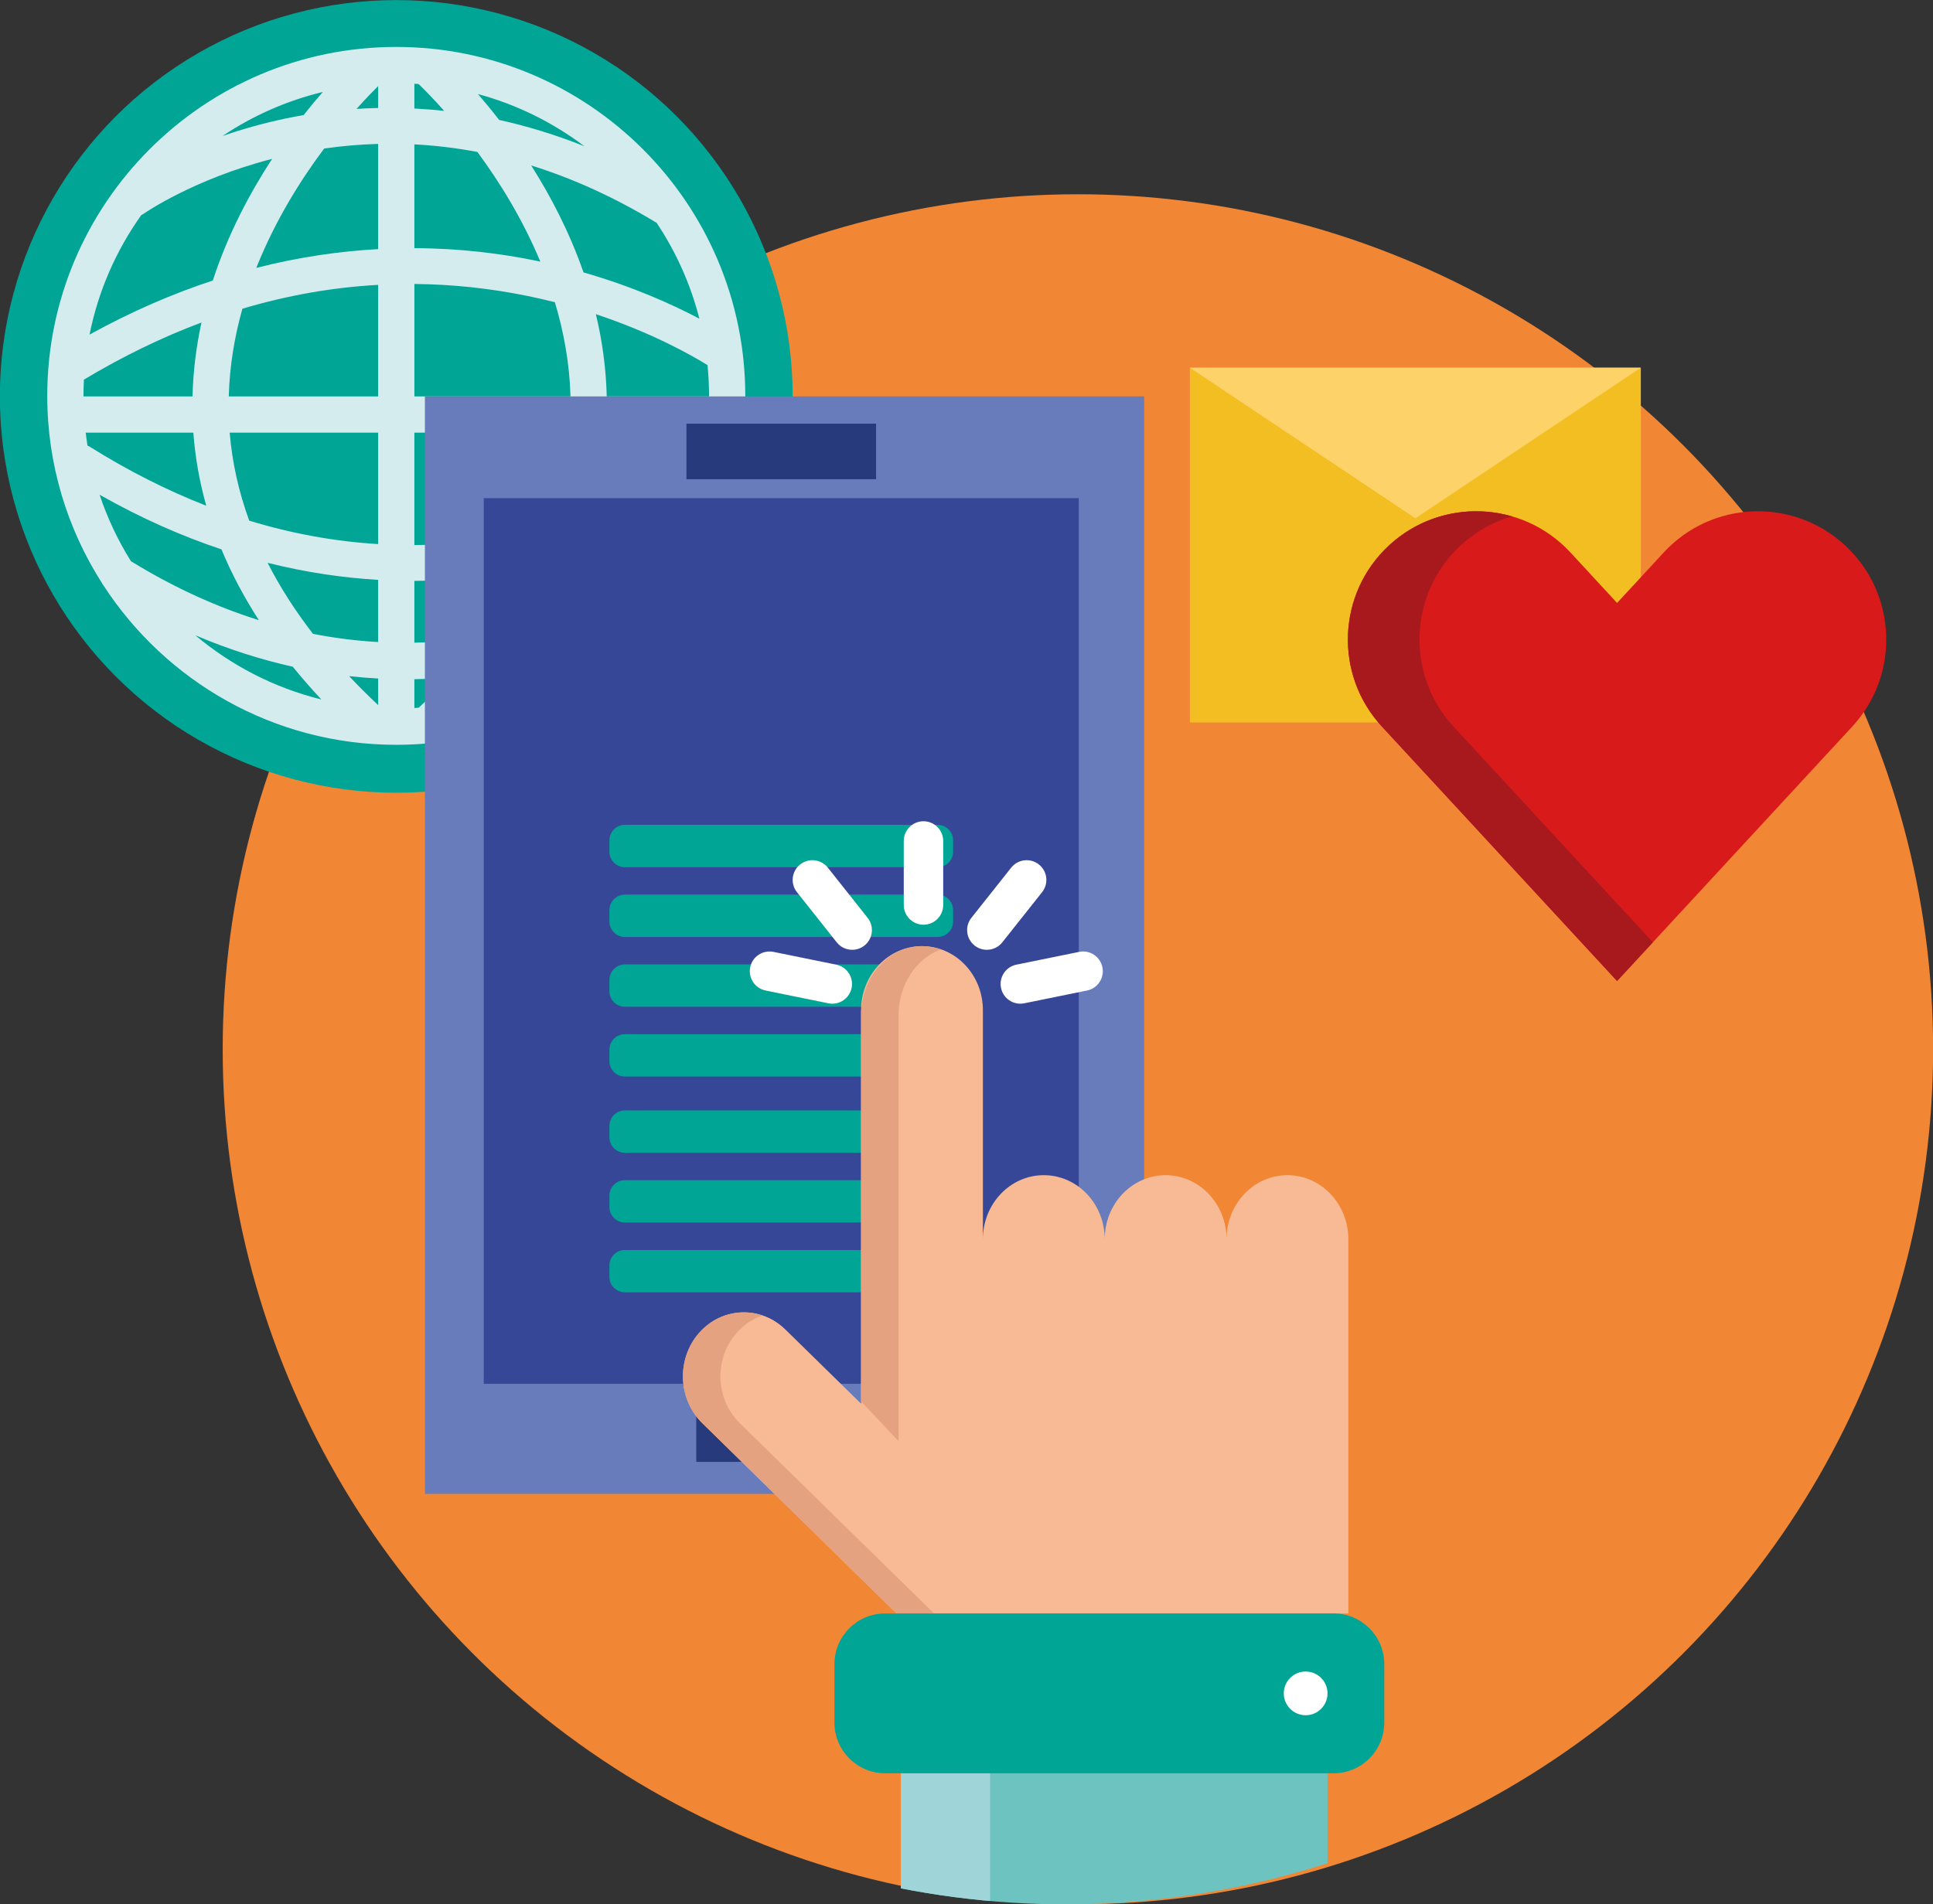
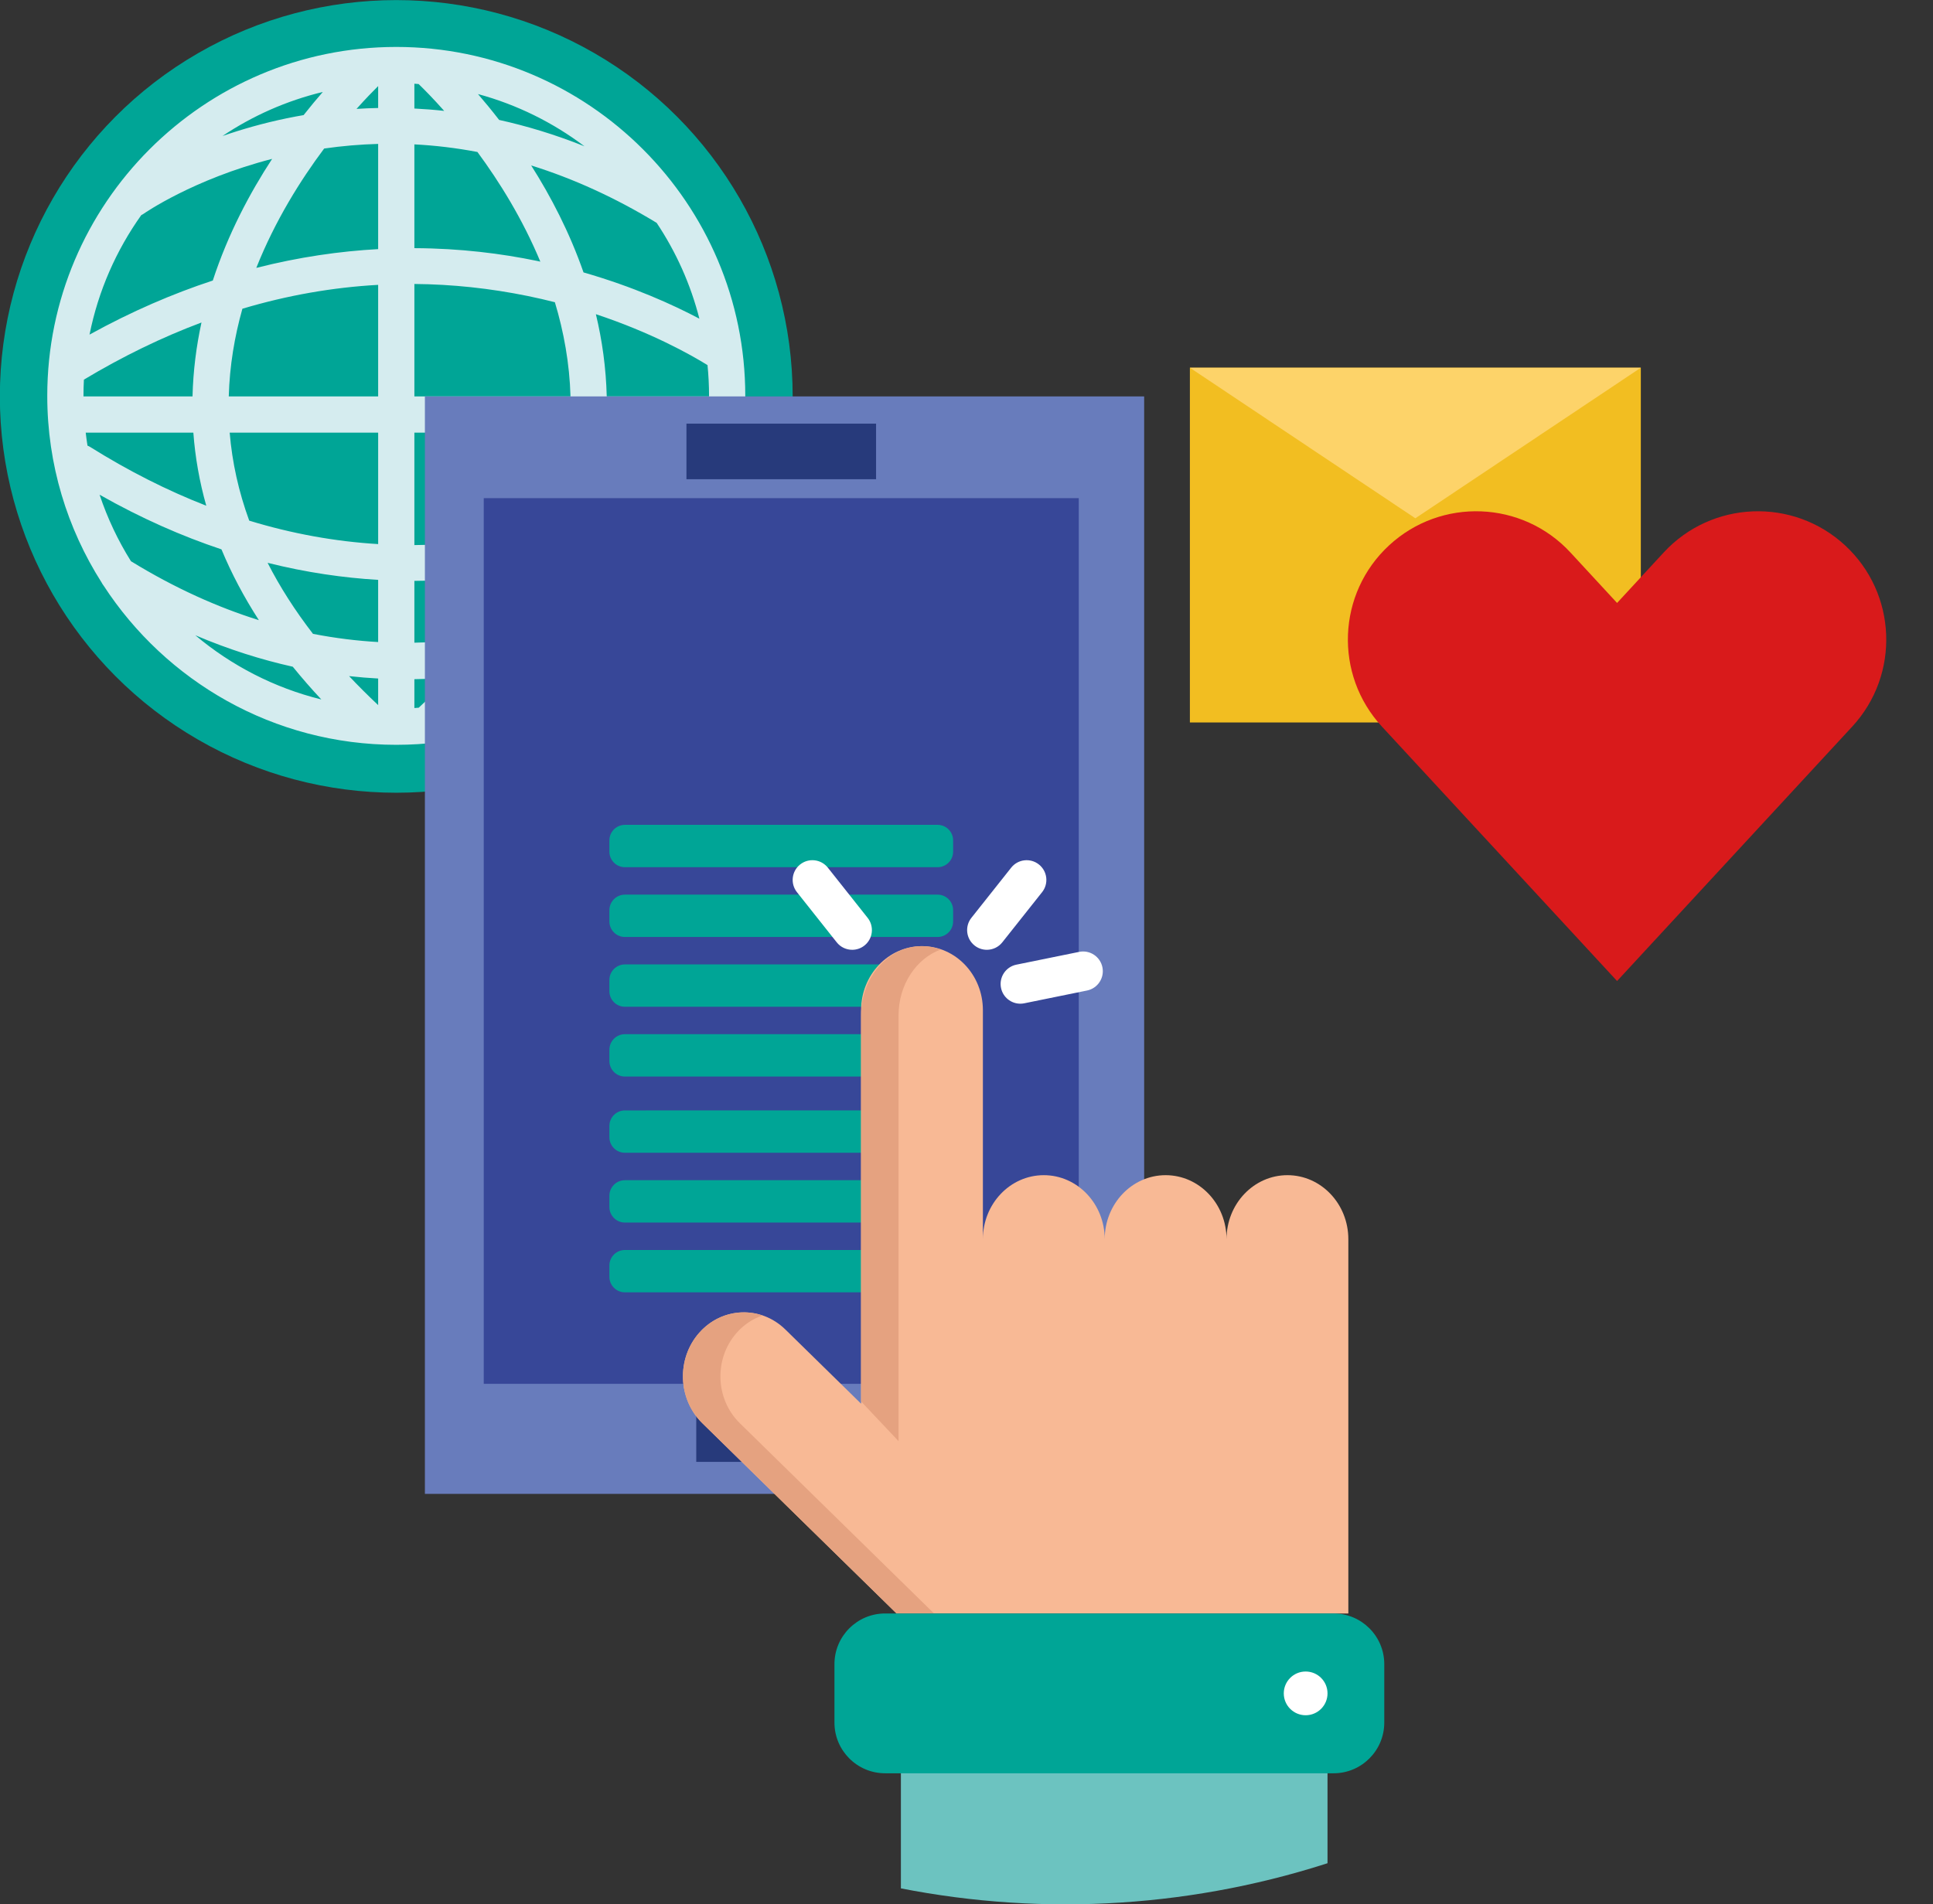
<svg xmlns="http://www.w3.org/2000/svg" xmlns:xlink="http://www.w3.org/1999/xlink" height="283.4" preserveAspectRatio="xMidYMid meet" version="1.0" viewBox="68.8 69.8 287.6 283.4" width="287.6" zoomAndPan="magnify">
  <rect x="68.8" y="69.8" width="287.6" height="283.4" fill="#333333" stroke="none" />
  <g>
-     <circle cx="229.175" cy="225.951" fill="#f18635" r="127.242" />
-   </g>
+     </g>
  <g>
    <circle cx="127.758" cy="128.792" fill="#00a596" r="58.979" />
  </g>
  <g>
    <path d="M179.686,128.712c0-28.633-23.295-51.927-51.927-51.927s-51.927,23.295-51.927,51.927 c0,10.216,2.977,19.743,8.092,27.784c0.08,0.157,0.175,0.305,0.286,0.446c9.268,14.249,25.321,23.698,43.55,23.698 c17.24,0,32.536-8.452,41.986-21.423c0.112-0.078,0.187-0.131,0.214-0.15c0.582-0.419,0.941-1.029,1.066-1.682 C176.491,149.162,179.686,139.305,179.686,128.712z M148.855,162.674c2.119-3.219,3.914-6.488,5.377-9.804 c7.083-2.021,12.734-4.573,16.624-6.627c-1.306,3.199-2.957,6.219-4.909,9.018C163.801,156.622,157.724,160.148,148.855,162.674z M131.1,175.116c-0.216,0.015-0.43,0.037-0.647,0.049v-4.293c1.787-0.028,3.521-0.112,5.184-0.251 C134.21,172.132,132.695,173.63,131.1,175.116z M125.063,170.773v3.957c-1.517-1.427-2.96-2.864-4.323-4.314 C122.21,170.579,123.651,170.696,125.063,170.773z M115.368,164.126c-2.674-3.467-4.93-6.992-6.753-10.57 c5.777,1.447,11.286,2.232,16.448,2.537v9.252C121.949,165.169,118.71,164.777,115.368,164.126z M105.881,147.28 c-1.569-4.3-2.542-8.669-2.908-13.098h22.091v16.587C118.628,150.38,112.228,149.218,105.881,147.28z M81.816,136.116 c-0.103-0.64-0.187-1.285-0.263-1.933h16.014c0.271,3.672,0.913,7.299,1.923,10.876c-5.818-2.266-11.588-5.182-17.298-8.758 C82.071,136.225,81.944,136.17,81.816,136.116z M81.221,128.712c0-0.811,0.021-1.617,0.063-2.417 c5.776-3.463,11.61-6.301,17.493-8.502c-0.764,3.511-1.24,7.185-1.332,10.999H81.223 C81.223,128.765,81.221,128.739,81.221,128.712z M117.03,91.903c2.683-0.384,5.361-0.614,8.033-0.686v15.656 c-5.669,0.31-11.744,1.168-18.13,2.794C109.73,102.631,113.532,96.577,117.03,91.903z M174.295,128.712 c0,0.027-0.002,0.053-0.002,0.08h-15.22c-0.107-4.263-0.683-8.357-1.615-12.236c8.286,2.748,14.114,6.036,16.609,7.577 C174.216,125.64,174.295,127.167,174.295,128.712z M153.681,128.792h-23.227v-16.733c5.618,0.045,11.259,0.642,16.914,1.799 c1.372,0.281,2.699,0.59,3.989,0.917C152.682,119.168,153.541,123.868,153.681,128.792z M148.696,108.628 c-5.24-1.086-11.388-1.873-18.243-1.898V91.285c3.138,0.162,6.266,0.539,9.381,1.132c3.237,4.385,6.701,9.93,9.359,16.319 C149.027,108.7,148.864,108.663,148.696,108.628z M125.063,85.869c-1.096,0.023-2.168,0.07-3.216,0.137 c1.327-1.486,2.442-2.631,3.216-3.394V85.869z M125.063,112.191v16.601h-22.226c0.124-4.563,0.867-8.934,2.029-13.048 C111.548,113.749,118.286,112.567,125.063,112.191z M130.453,134.182h23.098c-0.392,4.8-1.494,9.528-3.297,14.174 c-1.052,0.266-2.131,0.519-3.24,0.753c-5.537,1.169-11.06,1.77-16.561,1.807V134.182z M158.956,134.182h15.007 c-0.176,1.496-0.421,2.97-0.736,4.42c-1.694,1.128-7.615,4.825-16.598,7.871C157.878,142.438,158.653,138.339,158.956,134.182z M155.619,110.34c-2.087-5.986-4.885-11.351-7.789-15.918c6.291,1.959,12.521,4.806,18.669,8.541 c2.872,4.306,5.047,9.114,6.359,14.264C168.915,115.141,163.044,112.474,155.619,110.34z M143.063,87.647 c-1.1-1.421-2.161-2.708-3.149-3.851c5.807,1.573,11.169,4.24,15.844,7.773C151.385,89.823,147.14,88.543,143.063,87.647z M134.887,86.301c-1.51-0.165-2.987-0.279-4.434-0.351v-3.691c0.212,0.012,0.422,0.033,0.634,0.048 C131.886,83.08,133.227,84.428,134.887,86.301z M113.974,86.928c-0.86,0.148-1.697,0.306-2.505,0.473 c-3.52,0.73-6.718,1.651-9.561,2.635c4.485-3.008,9.522-5.248,14.922-6.553C115.932,84.513,114.973,85.662,113.974,86.928z M89.821,101.809c0.119-0.06,0.239-0.12,0.351-0.199c0.079-0.056,7.366-5.141,19.117-8.168 c-3.32,5.077-6.568,11.188-8.827,18.105c-5.913,1.944-12.049,4.574-18.34,8.047C83.424,113.072,86.098,107.044,89.821,101.809z M101.751,151.554c1.479,3.566,3.333,7.08,5.565,10.535c-6.099-1.91-12.476-4.748-19.031-8.77 c-1.926-3.078-3.498-6.396-4.668-9.899C89.84,146.95,95.909,149.606,101.751,151.554z M112.361,169.018 c1.329,1.638,2.742,3.263,4.247,4.872c-7.007-1.73-13.391-5.049-18.751-9.554C102.866,166.465,107.719,167.984,112.361,169.018z M130.453,165.441v-9.198c6.342-0.017,12.052-0.724,16.971-1.72c-1.785,3.361-3.949,6.676-6.489,9.938 C137.676,165.009,134.17,165.368,130.453,165.441z M140.305,173.517c1.236-1.337,2.415-2.683,3.529-4.04 c0.343-0.067,0.69-0.132,1.024-0.203c3.728-0.782,7.108-1.776,10.096-2.834C150.578,169.604,145.635,172.022,140.305,173.517z" fill="#d5ecef" />
  </g>
  <g>
    <path d="M245.837 124.523H312.929V177.313H245.837z" fill="#f2be21" />
  </g>
  <g>
    <path d="M279.383 146.929L312.929 124.523 245.837 124.523z" fill="#fdd369" />
  </g>
  <defs>
    <circle cx="185.525" cy="165.73" id="a" r="16.317" />
  </defs>
  <clipPath id="b">
    <use overflow="visible" xlink:actuate="onLoad" xlink:href="#a" xlink:show="embed" xlink:type="simple" />
  </clipPath>
  <g clip-path="url(#b)">
    <circle cx="185.525" cy="165.73" fill="#f18635" r="16.317" />
  </g>
  <g clip-path="url(#b)">
    <path d="M189.095,169.412c1.709-1.15,2.833-3.101,2.833-5.316c0-3.537-2.867-6.403-6.403-6.403 c-3.537,0-6.403,2.867-6.403,6.403c0,2.215,1.124,4.166,2.833,5.316c-5.522,1.556-9.576,6.616-9.582,12.635h26.304 C198.671,176.029,194.618,170.968,189.095,169.412z" fill="#fff" />
  </g>
  <g>
    <g>
      <path d="M309.395,215.791l-34.982-37.859c-7.156-7.744-6.679-19.823,1.066-26.979 c7.744-7.156,19.823-6.679,26.979,1.066l6.937,7.508l6.937-7.508c7.156-7.744,19.235-8.221,26.979-1.066 c7.744,7.156,8.221,19.235,1.066,26.979L309.395,215.791z" fill="#d91a1b" />
    </g>
    <g>
-       <path d="M285.07,177.931c-7.156-7.744-6.679-19.823,1.066-26.979c2.253-2.082,4.873-3.513,7.632-4.311 c-6.214-1.801-13.191-0.4-18.289,4.311c-7.745,7.156-8.222,19.235-1.066,26.979l34.982,37.859l5.329-5.767L285.07,177.931z" fill="#a8191d" />
-     </g>
+       </g>
  </g>
  <g>
    <g>
      <path d="M132.018 128.792H239.033V292.111H132.018z" fill="#687cbc" />
    </g>
    <g>
      <path d="M140.774 143.932H229.304V275.734H140.774z" fill="#374798" />
    </g>
    <g>
      <path d="M208.3,198.852h-46.523c-1.275,0-2.308-1.034-2.308-2.309v-1.684c0-1.275,1.034-2.309,2.308-2.309H208.3 c1.275,0,2.309,1.034,2.309,2.309v1.684C210.609,197.818,209.575,198.852,208.3,198.852z" fill="#00a596" />
    </g>
    <g>
      <path d="M208.3,209.237h-46.523c-1.275,0-2.308-1.034-2.308-2.309v-1.684c0-1.275,1.034-2.309,2.308-2.309H208.3 c1.275,0,2.309,1.034,2.309,2.309v1.684C210.609,208.203,209.575,209.237,208.3,209.237z" fill="#00a596" />
    </g>
    <g>
      <path d="M208.3,219.621h-46.523c-1.275,0-2.308-1.034-2.308-2.309v-1.684c0-1.275,1.034-2.309,2.308-2.309H208.3 c1.275,0,2.309,1.034,2.309,2.309v1.684C210.609,218.588,209.575,219.621,208.3,219.621z" fill="#00a596" />
    </g>
    <g>
      <path d="M208.3,230.006h-46.523c-1.275,0-2.308-1.034-2.308-2.309v-1.684c0-1.275,1.034-2.309,2.308-2.309H208.3 c1.275,0,2.309,1.034,2.309,2.309v1.684C210.609,228.973,209.575,230.006,208.3,230.006z" fill="#00a596" />
    </g>
    <g fill="#00a596">
      <path d="M208.3,241.349h-46.523c-1.275,0-2.308-1.034-2.308-2.309v-1.684c0-1.275,1.034-2.309,2.309-2.309H208.3 c1.275,0,2.309,1.034,2.309,2.309v1.684C210.609,240.315,209.575,241.349,208.3,241.349z" fill="inherit" />
      <path d="M208.3,251.733h-46.523c-1.275,0-2.308-1.034-2.308-2.309v-1.684c0-1.275,1.034-2.309,2.308-2.309H208.3 c1.275,0,2.309,1.034,2.309,2.309v1.684C210.609,250.7,209.575,251.733,208.3,251.733z" fill="inherit" />
      <path d="M208.3,262.118h-46.523c-1.275,0-2.308-1.034-2.308-2.309v-1.684c0-1.275,1.034-2.308,2.308-2.308H208.3 c1.275,0,2.309,1.034,2.309,2.308v1.684C210.609,261.085,209.575,262.118,208.3,262.118z" fill="inherit" />
    </g>
    <g>
      <path d="M172.392 279.079H200.605V287.348H172.392z" fill="#273a7b" />
    </g>
    <g>
      <path d="M170.932 132.846H199.145V141.115H170.932z" fill="#273a7b" />
    </g>
  </g>
  <g>
    <defs>
      <circle cx="227.323" cy="225.953" id="c" r="127.242" />
    </defs>
    <clipPath id="d">
      <use overflow="visible" xlink:actuate="onLoad" xlink:href="#c" xlink:show="embed" xlink:type="simple" />
    </clipPath>
    <g clip-path="url(#d)">
      <g>
        <path d="M202.839 327.261H266.313V366.304H202.839z" fill="#6cc3c0" />
      </g>
      <g>
-         <path d="M202.839 326.332H216.115V366.305H202.839z" fill="#9fd5d8" />
-       </g>
+         </g>
      <g>
        <path d="M269.412,309.909v-55.698c0-5.262-4.057-9.528-9.062-9.528c-5.005,0-9.062,4.266-9.062,9.528 c0-5.262-4.057-9.528-9.062-9.528s-9.062,4.266-9.062,9.528c0-5.262-4.057-9.528-9.062-9.528s-9.062,4.266-9.062,9.528v-34.085 c0-5.262-4.057-9.528-9.062-9.528c-5.005,0-9.062,4.266-9.062,9.528v58.561l-11.262-11.036 c-3.661-3.588-9.396-3.376-12.808,0.474c-3.412,3.85-3.21,9.879,0.451,13.467l28.898,28.317H269.412z" fill="#f8b995" />
      </g>
      <g>
        <path d="M178.421,268.125c1.088-1.228,2.413-2.081,3.831-2.564c-3.241-1.096-6.934-0.228-9.409,2.564 c-3.412,3.85-3.21,9.879,0.451,13.467l28.898,28.317h5.578l-28.898-28.317C175.21,278.004,175.008,271.975,178.421,268.125z" fill="#e5a280" />
      </g>
      <g>
        <path d="M202.491,284.265v-63.358c0-4.586,2.634-8.468,6.273-9.806c-0.879-0.323-1.815-0.503-2.789-0.503 c-5.005,0-9.062,4.615-9.062,10.309v57.445L202.491,284.265z" fill="#e5a280" />
      </g>
      <g>
        <path d="M267.213,333.691h-66.715c-4.167,0-7.545-3.378-7.545-7.545v-8.693c0-4.167,3.378-7.545,7.545-7.545 h66.715c4.167,0,7.545,3.378,7.545,7.545v8.693C274.757,330.313,271.379,333.691,267.213,333.691z" fill="#00a596" />
      </g>
      <g>
        <circle cx="263.06" cy="321.8" fill="#fff" r="3.254" />
      </g>
      <g>
-         <path d="M206.2,207.411c-1.62,0-2.934-1.314-2.934-2.934v-9.528c0-1.62,1.314-2.934,2.934-2.934 s2.934,1.314,2.934,2.934v9.528C209.134,206.098,207.82,207.411,206.2,207.411z" fill="#fff" />
-       </g>
+         </g>
      <g>
        <path d="M215.625,211.144c-0.639,0-1.282-0.208-1.821-0.635c-1.27-1.007-1.483-2.853-0.476-4.122l5.921-7.466 c1.007-1.269,2.853-1.482,4.122-0.476c1.27,1.007,1.483,2.853,0.476,4.122l-5.921,7.466 C217.346,210.763,216.49,211.144,215.625,211.144z" fill="#fff" />
      </g>
      <g>
        <path d="M195.593,211.144c-0.865,0-1.722-0.38-2.301-1.111l-5.92-7.466c-1.007-1.27-0.794-3.115,0.476-4.122 c1.27-1.006,3.115-0.794,4.122,0.476l5.92,7.466c1.007,1.27,0.794,3.115-0.476,4.122 C196.875,210.937,196.232,211.144,195.593,211.144z" fill="#fff" />
      </g>
      <g>
-         <path d="M192.634,219.165c-0.194,0-0.391-0.019-0.588-0.06l-9.337-1.901c-1.588-0.323-2.613-1.873-2.29-3.46 c0.323-1.588,1.872-2.612,3.46-2.29l9.337,1.901c1.588,0.323,2.613,1.873,2.29,3.46 C195.223,218.206,194,219.165,192.634,219.165z" fill="#fff" />
-       </g>
+         </g>
      <g>
        <path d="M220.607,219.165c-1.366,0-2.589-0.959-2.872-2.35c-0.323-1.588,0.702-3.137,2.29-3.46l9.337-1.901 c1.589-0.324,3.137,0.702,3.46,2.29c0.323,1.588-0.702,3.137-2.29,3.46l-9.337,1.901 C220.997,219.146,220.8,219.165,220.607,219.165z" fill="#fff" />
      </g>
    </g>
  </g>
</svg>